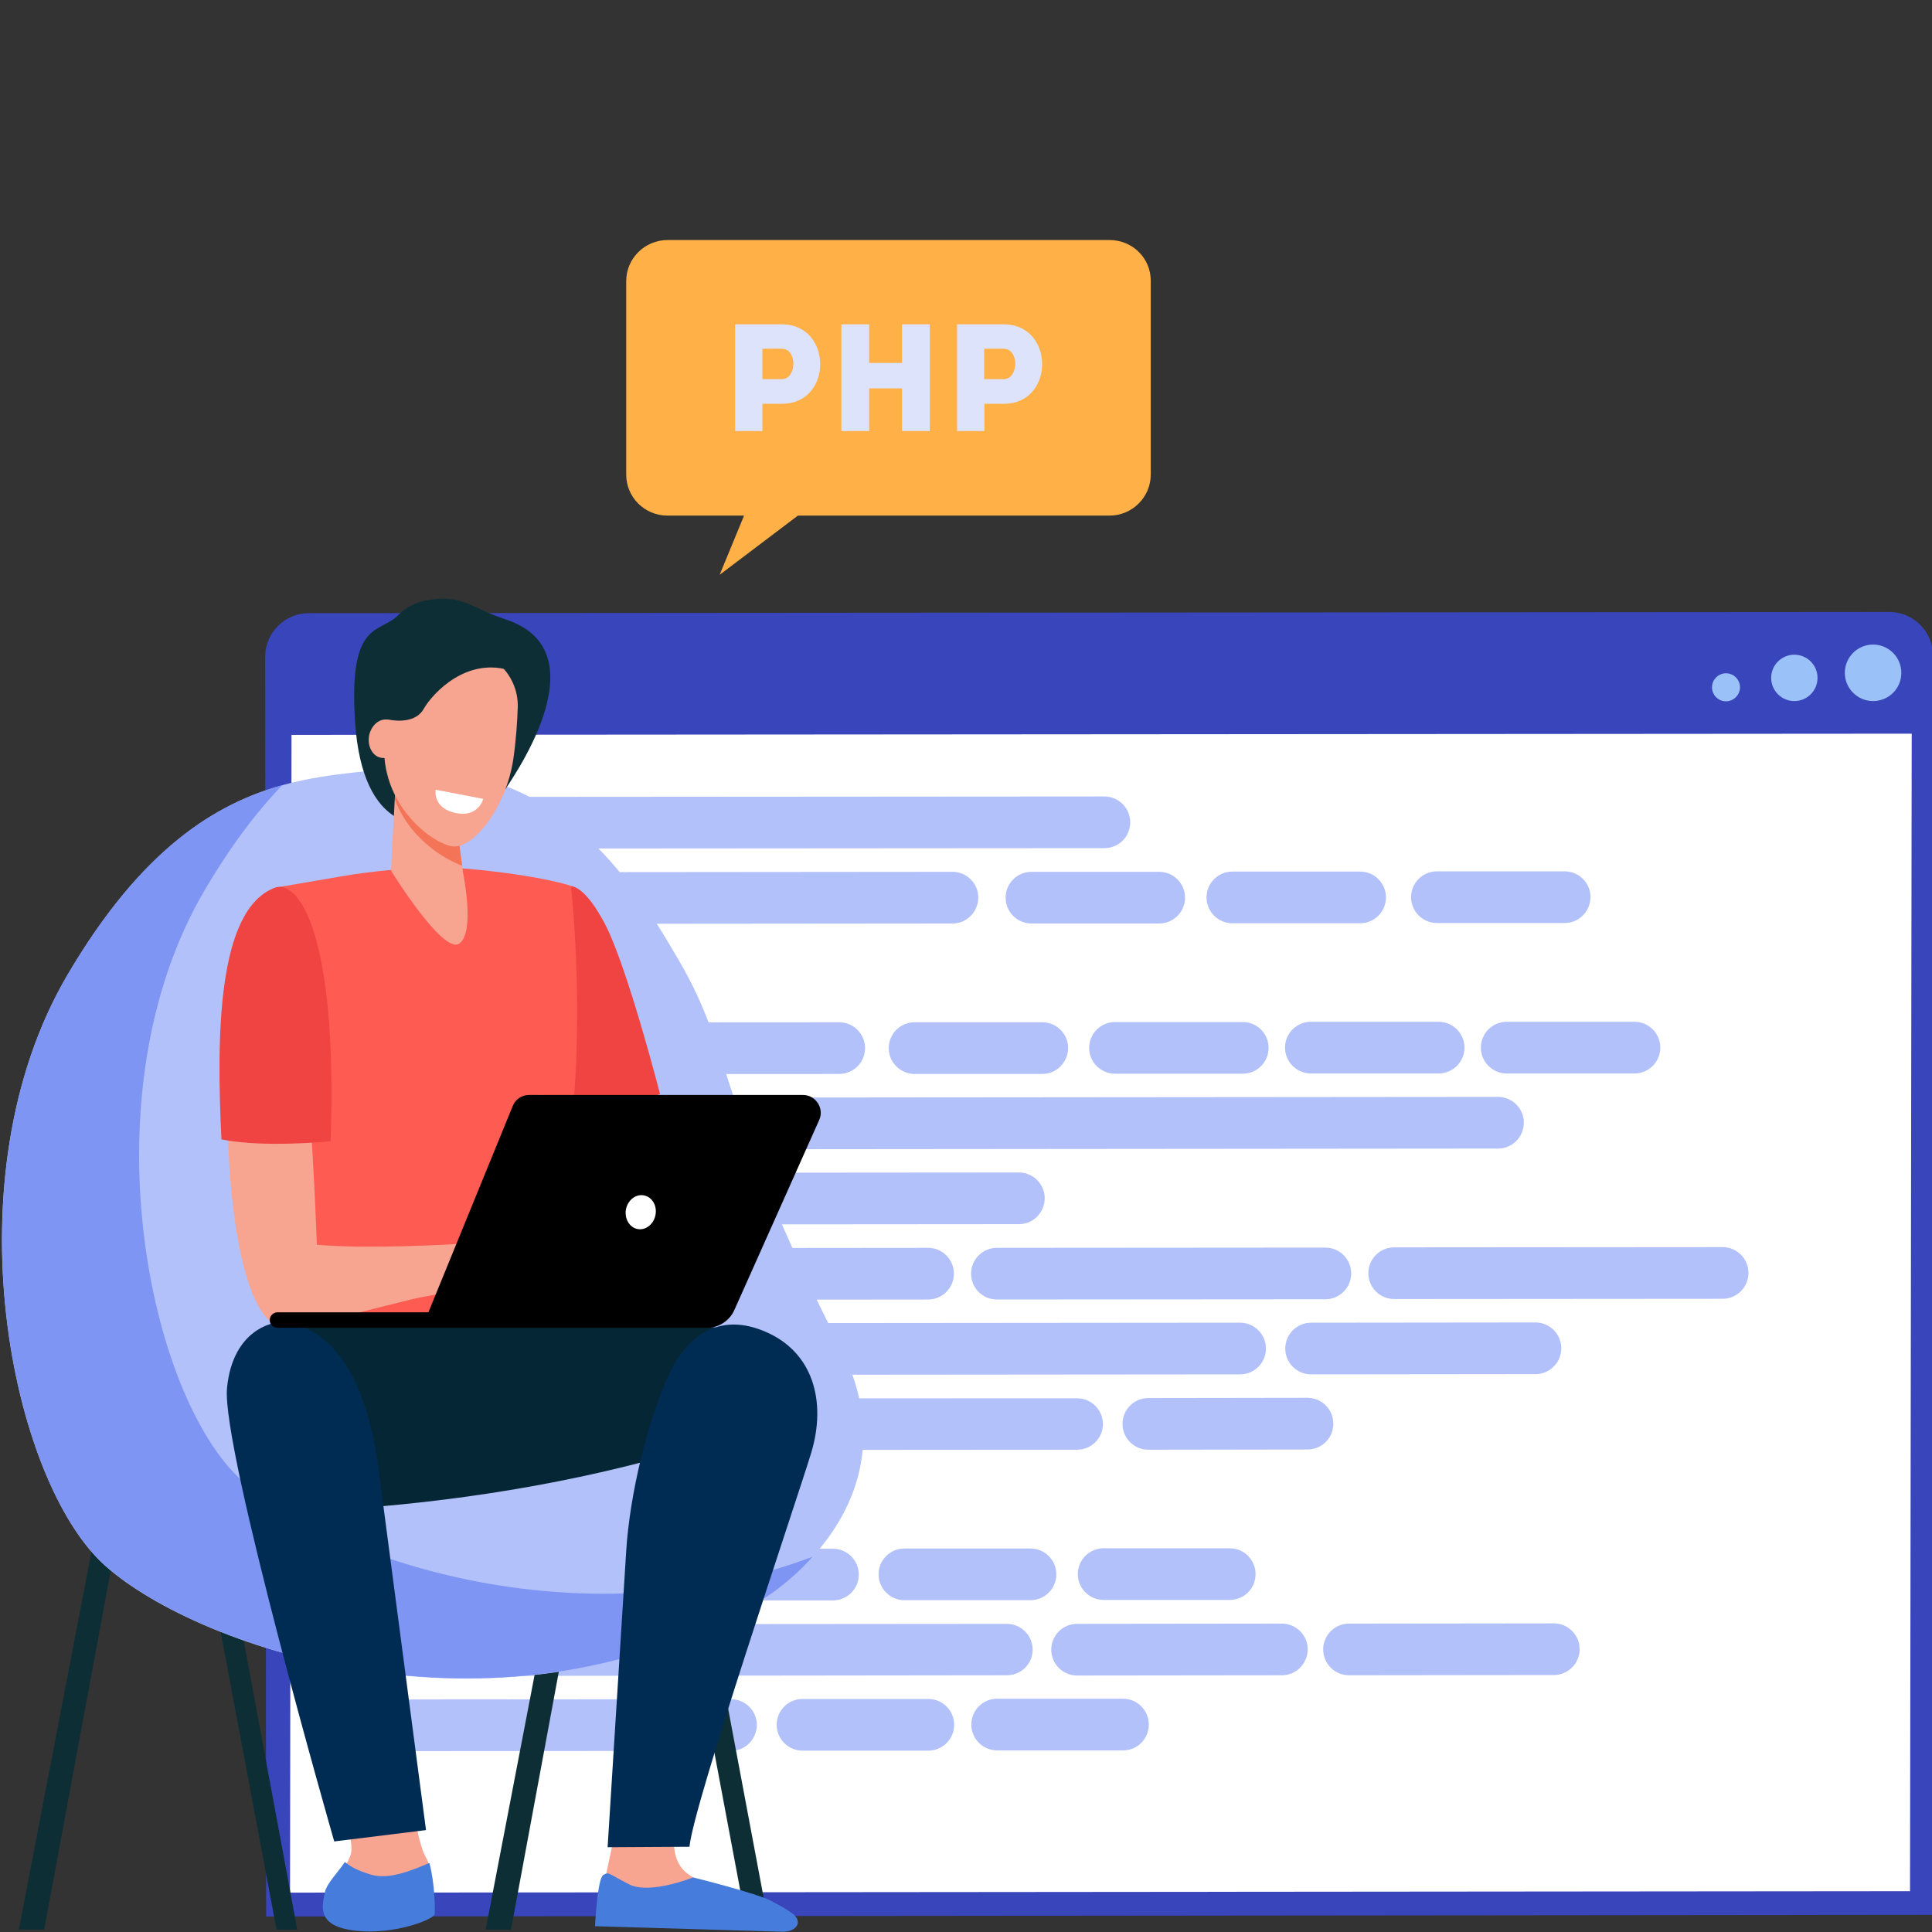
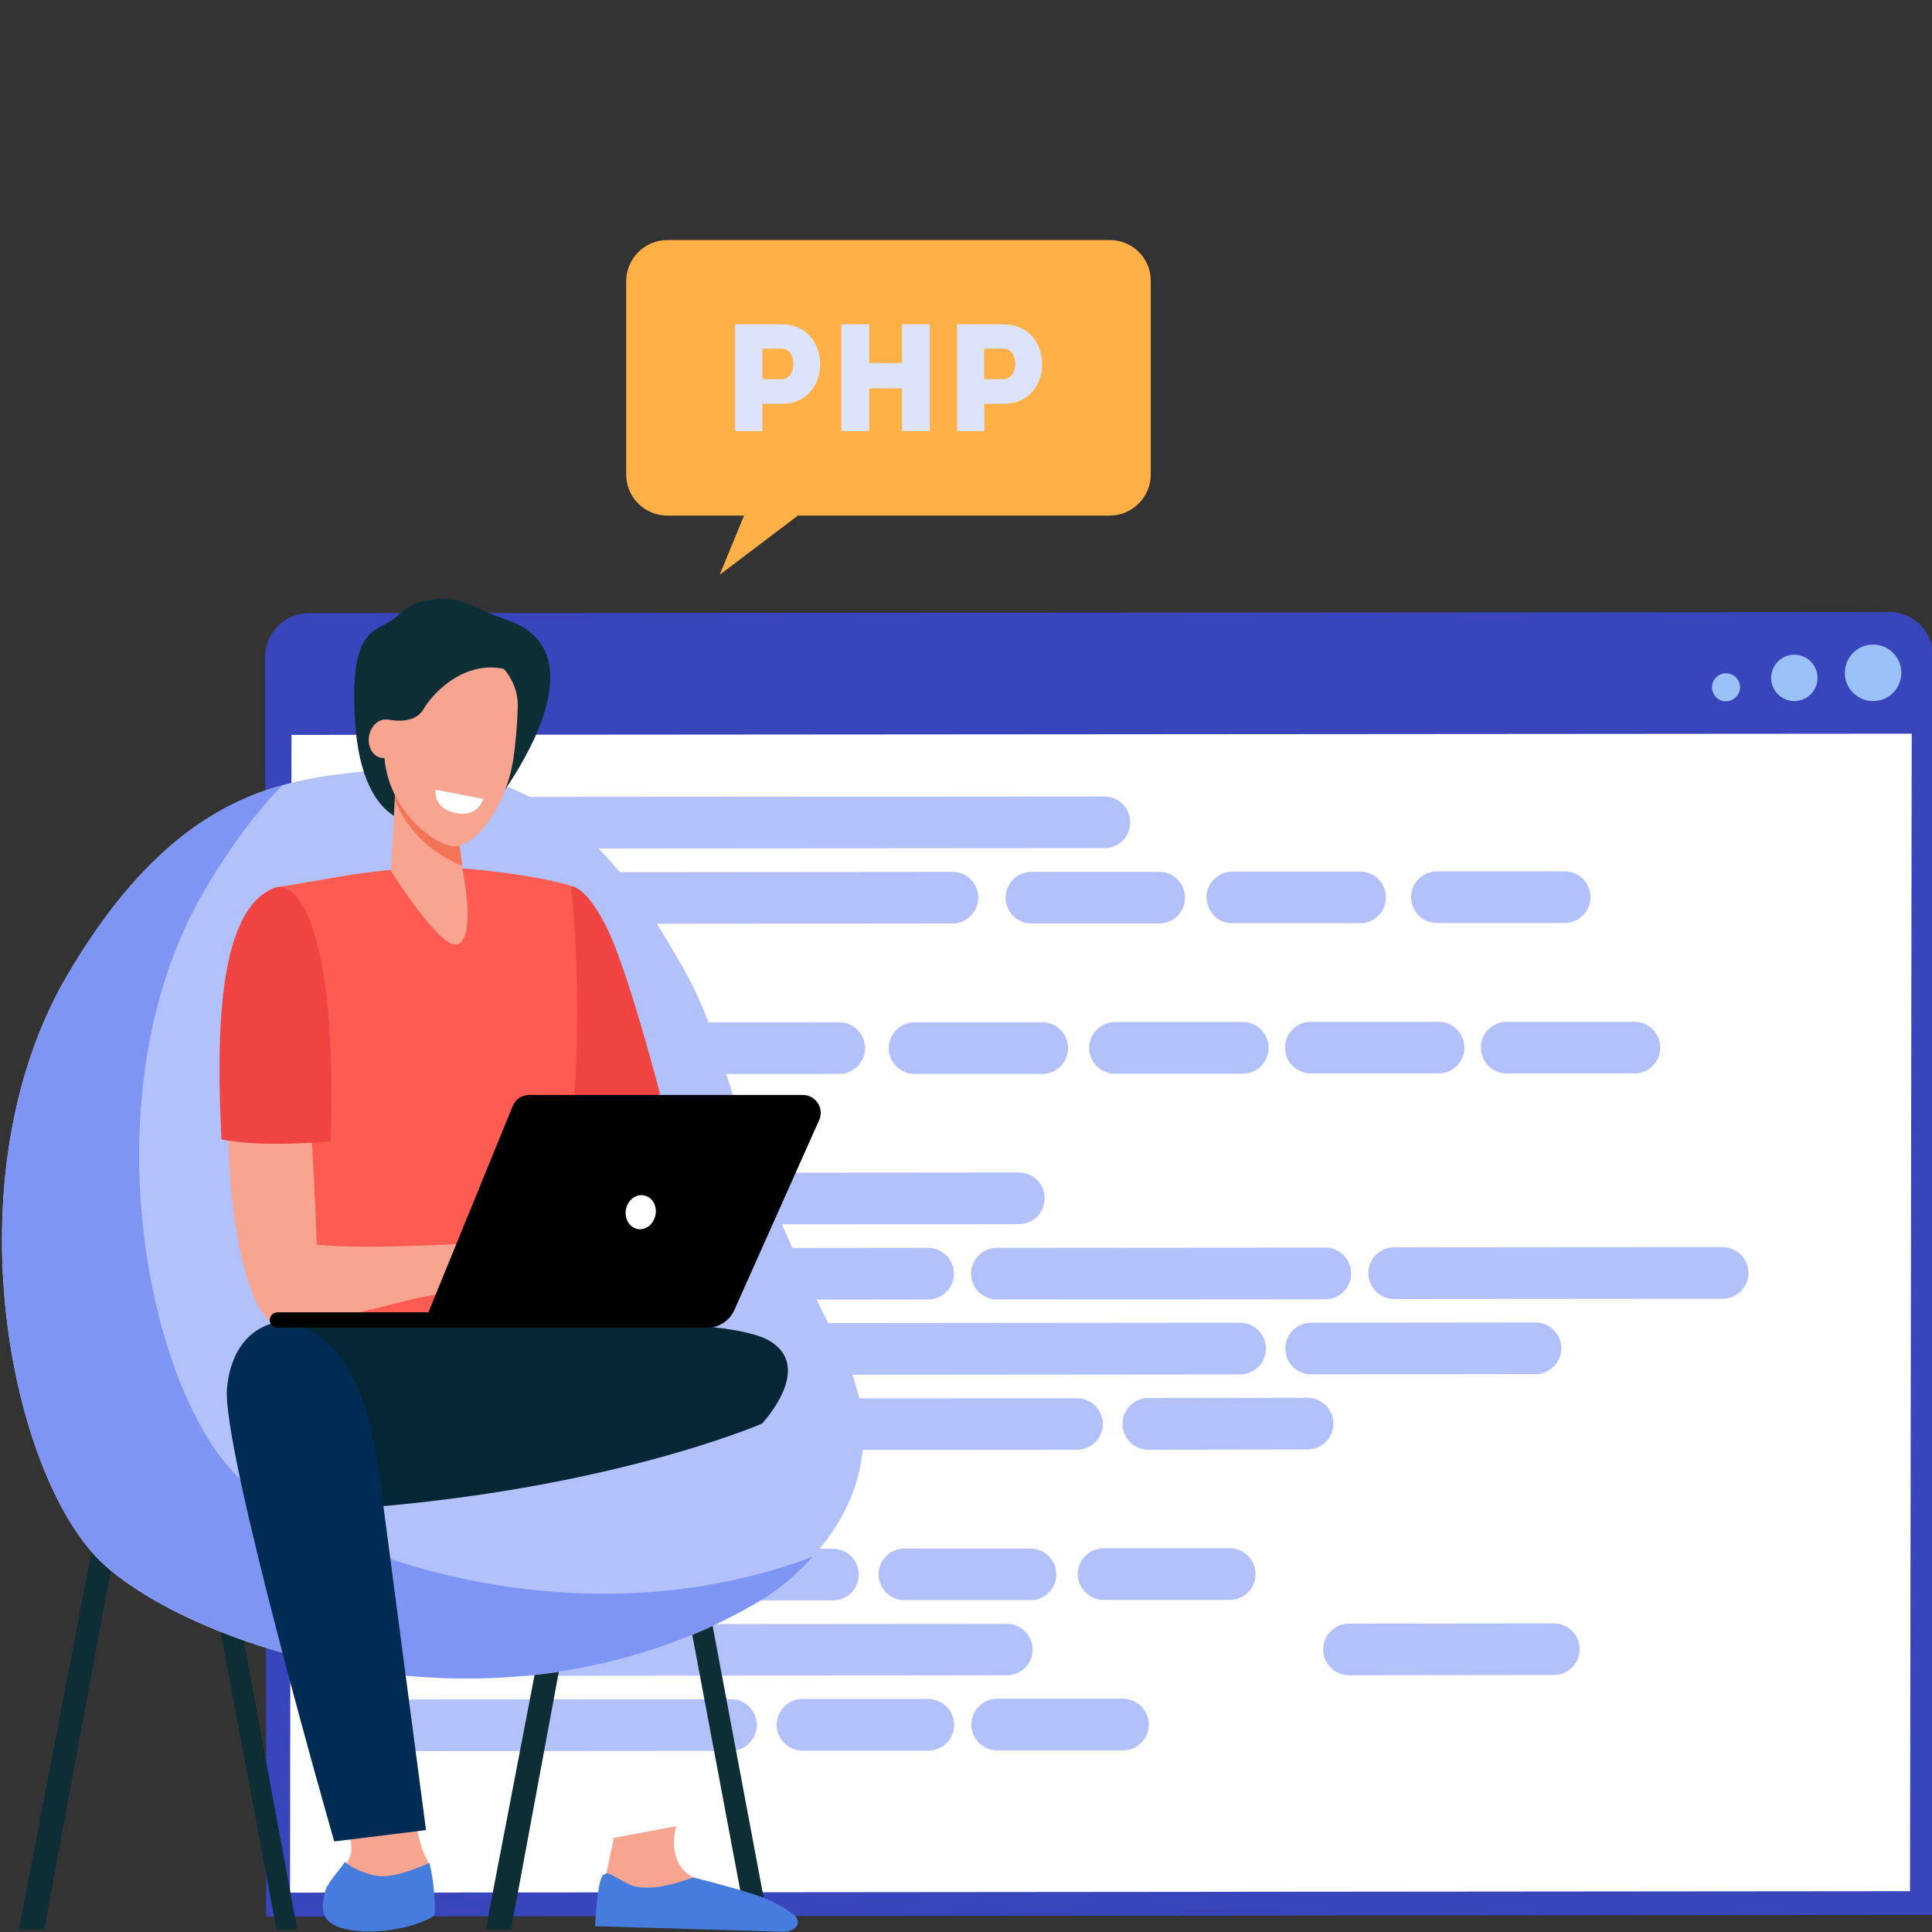
<svg xmlns="http://www.w3.org/2000/svg" version="1.1" id="Layer_1" x="0px" y="0px" viewBox="0 0 800 800" style="enable-background:new 0 0 800 800;" xml:space="preserve">
  <rect x="0" y="0" width="800" height="800" fill="#333333" stroke="none" />
  <style type="text/css">
	.st0{fill:#3945BA;}
	.st1{fill:#FFFFFF;}
	.st2{fill:#B2C1F9;}
	.st3{fill:#D1D1D1;}
	.st4{fill:#9BC1F9;}
	.st5{fill:#0E2E35;}
	.st6{fill:#7F95F4;}
	.st7{fill:#F79C8D;}
	.st8{fill:#EF4441;}
	.st9{fill:#FE5B52;}
	.st10{fill:#F7A491;}
	.st11{fill:#052635;}
	.st12{fill:#467CDB;}
	.st13{fill:#002C54;}
	.st14{fill:#F47458;}
	.st15{fill:#FFB047;}
	.st16{fill:#DEE3FC;}
</style>
  <g>
    <g>
      <g>
        <path class="st0" d="M110.2,793.6L109.8,272c0-10,8.1-18.1,18-18.1l654.5-0.5c10,0,18.1,8.1,18.1,18l0.4,521.5L110.2,793.6z" />
        <polygon class="st1" points="790.9,783.1 120.1,783.7 120.7,304.3 791.6,303.8    " />
        <path class="st2" d="M457.3,351.2l-287.1,0.2c-5.9,0-10.7-4.8-10.7-10.7l0,0c0-5.9,4.8-10.7,10.7-10.7l287.1-0.2     c5.9,0,10.7,4.8,10.7,10.7l0,0C468,346.5,463.2,351.2,457.3,351.2z" />
        <path class="st2" d="M394.4,382.4l-224.2,0.2c-5.9,0-10.7-4.8-10.7-10.7l0,0c0-5.9,4.8-10.7,10.7-10.7l224.2-0.2     c5.9,0,10.7,4.8,10.7,10.7l0,0C405,377.6,400.3,382.4,394.4,382.4z" />
        <path class="st3" d="M266.5,413.7l-96.3,0.1c-5.9,0-10.7-4.8-10.7-10.7l0,0c0-5.9,4.8-10.7,10.7-10.7l96.3-0.1     c5.9,0,10.7,4.8,10.7,10.7l0,0C277.2,408.9,272.4,413.7,266.5,413.7z" />
        <path class="st2" d="M347.5,444.7l-177.3,0.1c-5.9,0-10.7-4.8-10.7-10.7l0,0c0-5.9,4.8-10.7,10.7-10.7l177.3-0.1     c5.9,0,10.7,4.8,10.7,10.7l0,0C358.2,439.9,353.4,444.7,347.5,444.7z" />
        <path class="st2" d="M431.6,444.7l-52.9,0c-5.9,0-10.7-4.8-10.7-10.7l0,0c0-5.9,4.8-10.7,10.7-10.7l52.9,0     c5.9,0,10.7,4.8,10.7,10.7l0,0C442.2,439.9,437.5,444.7,431.6,444.7z" />
        <path class="st2" d="M514.6,444.6l-52.9,0c-5.9,0-10.7-4.8-10.7-10.7l0,0c0-5.9,4.8-10.7,10.7-10.7l52.9,0     c5.9,0,10.7,4.8,10.7,10.7l0,0C525.3,439.8,520.5,444.6,514.6,444.6z" />
        <path class="st2" d="M480,382.4l-52.9,0c-5.9,0-10.7-4.8-10.7-10.7l0,0c0-5.9,4.8-10.7,10.7-10.7l52.9,0     c5.9,0,10.7,4.8,10.7,10.7l0,0C490.7,377.6,485.9,382.4,480,382.4z" />
        <path class="st2" d="M563.2,382.3l-52.9,0c-5.9,0-10.7-4.8-10.7-10.7l0,0c0-5.9,4.8-10.7,10.7-10.7l52.9,0     c5.9,0,10.7,4.8,10.7,10.7l0,0C573.9,377.5,569.1,382.3,563.2,382.3z" />
        <path class="st2" d="M647.9,382.2l-52.9,0c-5.9,0-10.7-4.8-10.7-10.7l0,0c0-5.9,4.8-10.7,10.7-10.7l52.9,0     c5.9,0,10.7,4.8,10.7,10.7l0,0C658.5,377.4,653.8,382.2,647.9,382.2z" />
        <path class="st2" d="M595.7,444.5l-52.9,0c-5.9,0-10.7-4.8-10.7-10.7l0,0c0-5.9,4.8-10.7,10.7-10.7l52.9,0     c5.9,0,10.7,4.8,10.7,10.7l0,0C606.4,439.7,601.6,444.5,595.7,444.5z" />
        <path class="st2" d="M676.8,444.5l-52.9,0c-5.9,0-10.7-4.8-10.7-10.7l0,0c0-5.9,4.8-10.7,10.7-10.7l52.9,0     c5.9,0,10.7,4.8,10.7,10.7l0,0C687.5,439.7,682.7,444.5,676.8,444.5z" />
-         <path class="st2" d="M620.3,475.6l-450,0.4c-5.9,0-10.7-4.8-10.7-10.7l0,0c0-5.9,4.8-10.7,10.7-10.7l450-0.4     c5.9,0,10.7,4.8,10.7,10.7l0,0C630.9,470.9,626.2,475.6,620.3,475.6z" />
        <path class="st2" d="M421.9,506.9l-251.6,0.2c-5.9,0-10.7-4.8-10.7-10.7l0,0c0-5.9,4.8-10.7,10.7-10.7l251.6-0.2     c5.9,0,10.7,4.8,10.7,10.7l0,0C432.5,502.2,427.8,506.9,421.9,506.9z" />
        <path class="st2" d="M384.3,538.1l-214,0.2c-5.9,0-10.7-4.8-10.7-10.7l0,0c0-5.9,4.8-10.7,10.7-10.7l214-0.2     c5.9,0,10.7,4.8,10.7,10.7l0,0C395,533.3,390.2,538.1,384.3,538.1z" />
        <path class="st2" d="M548.8,538l-136,0.1c-5.9,0-10.7-4.8-10.7-10.7l0,0c0-5.9,4.8-10.7,10.7-10.7l136-0.1     c5.9,0,10.7,4.8,10.7,10.7l0,0C559.5,533.2,554.7,538,548.8,538z" />
        <path class="st2" d="M713.3,537.8l-136,0.1c-5.9,0-10.7-4.8-10.7-10.7l0,0c0-5.9,4.8-10.7,10.7-10.7l136-0.1     c5.9,0,10.7,4.8,10.7,10.7l0,0C724,533,719.2,537.8,713.3,537.8z" />
        <path class="st2" d="M513.5,569.1l-343.1,0.3c-5.9,0-10.7-4.8-10.7-10.7l0,0c0-5.9,4.8-10.7,10.7-10.7l343.1-0.3     c5.9,0,10.7,4.8,10.7,10.7l0,0C524.2,564.3,519.4,569.1,513.5,569.1z" />
        <path class="st2" d="M635.8,569l-92.9,0.1c-5.9,0-10.7-4.8-10.7-10.7l0,0c0-5.9,4.8-10.7,10.7-10.7l92.9-0.1     c5.9,0,10.7,4.8,10.7,10.7l0,0C646.5,564.2,641.7,569,635.8,569z" />
        <path class="st2" d="M446,600.3l-275.7,0.2c-5.9,0-10.7-4.8-10.7-10.7l0,0c0-5.9,4.8-10.7,10.7-10.7L446,579     c5.9,0,10.7,4.8,10.7,10.7l0,0C456.7,595.5,451.9,600.3,446,600.3z" />
        <path class="st2" d="M541.4,600.2l-65.9,0.1c-5.9,0-10.7-4.8-10.7-10.7l0,0c0-5.9,4.8-10.7,10.7-10.7l65.9-0.1     c5.9,0,10.7,4.8,10.7,10.7l0,0C552.1,595.5,547.3,600.2,541.4,600.2z" />
        <path class="st3" d="M319.8,631.6l-149.4,0.1c-5.9,0-10.7-4.8-10.7-10.7l0,0c0-5.9,4.8-10.7,10.7-10.7l149.4-0.1     c5.9,0,10.7,4.8,10.7,10.7l0,0C330.5,626.8,325.7,631.6,319.8,631.6z" />
        <path class="st3" d="M262.1,662.7l-91.6,0.1c-5.9,0-10.7-4.8-10.7-10.7l0,0c0-5.9,4.8-10.7,10.7-10.7l91.7-0.1     c5.9,0,10.7,4.8,10.7,10.7l0,0C272.7,658,268,662.7,262.1,662.7z" />
        <path class="st2" d="M344.9,662.7l-52.2,0c-5.9,0-10.7-4.8-10.7-10.7l0,0c0-5.9,4.8-10.7,10.7-10.7l52.2,0     c5.9,0,10.7,4.8,10.7,10.7v0C355.6,657.9,350.8,662.7,344.9,662.7z" />
        <path class="st2" d="M426.7,662.6l-52.2,0c-5.9,0-10.7-4.8-10.7-10.7l0,0c0-5.9,4.8-10.7,10.7-10.7l52.2,0     c5.9,0,10.7,4.8,10.7,10.7l0,0C437.4,657.8,432.6,662.6,426.7,662.6z" />
        <path class="st2" d="M509.2,662.5l-52.2,0c-5.9,0-10.7-4.8-10.7-10.7l0,0c0-5.9,4.8-10.7,10.7-10.7l52.2,0     c5.9,0,10.7,4.8,10.7,10.7l0,0C519.9,657.8,515.1,662.5,509.2,662.5z" />
        <path class="st2" d="M416.9,693.7L170.4,694c-5.9,0-10.7-4.8-10.7-10.7l0,0c0-5.9,4.8-10.7,10.7-10.7l246.5-0.2     c5.9,0,10.7,4.8,10.7,10.7l0,0C427.6,689,422.8,693.7,416.9,693.7z" />
-         <path class="st2" d="M530.8,693.7l-84.8,0.1c-5.9,0-10.7-4.8-10.7-10.7l0,0c0-5.9,4.8-10.7,10.7-10.7l84.8-0.1     c5.9,0,10.7,4.8,10.7,10.7l0,0C541.4,688.9,536.7,693.7,530.8,693.7z" />
        <path class="st2" d="M643.4,693.6l-84.8,0.1c-5.9,0-10.7-4.8-10.7-10.7l0,0c0-5.9,4.8-10.7,10.7-10.7l84.8-0.1     c5.9,0,10.7,4.8,10.7,10.7l0,0C654.1,688.8,649.3,693.6,643.4,693.6z" />
        <path class="st2" d="M302.7,725l-132.2,0.1c-5.9,0-10.7-4.8-10.7-10.7l0,0c0-5.9,4.8-10.7,10.7-10.7l132.2-0.1     c5.9,0,10.7,4.8,10.7,10.7l0,0C313.3,720.2,308.6,725,302.7,725z" />
        <path class="st2" d="M384.4,724.9l-52.1,0c-5.9,0-10.7-4.8-10.7-10.7l0,0c0-5.9,4.8-10.7,10.7-10.7l52.1,0     c5.9,0,10.7,4.8,10.7,10.7l0,0C395.1,720.1,390.3,724.9,384.4,724.9z" />
        <path class="st2" d="M465,724.8l-52.1,0c-5.9,0-10.7-4.8-10.7-10.7l0,0c0-5.9,4.8-10.7,10.7-10.7l52.1,0     c5.9,0,10.7,4.8,10.7,10.7l0,0C475.7,720.1,470.9,724.8,465,724.8z" />
        <path class="st4" d="M714.7,290.4L714.7,290.4c-3.2,0-5.8-2.6-5.8-5.8l0,0c0-3.2,2.6-5.8,5.8-5.8l0,0c3.2,0,5.8,2.6,5.8,5.8l0,0     C720.5,287.7,717.9,290.4,714.7,290.4z" />
        <path class="st4" d="M743,290.3L743,290.3c-5.3,0-9.6-4.3-9.6-9.6l0,0c0-5.3,4.3-9.6,9.6-9.6l0,0c5.3,0,9.6,4.3,9.6,9.6l0,0     C752.6,286,748.3,290.3,743,290.3z" />
        <path class="st4" d="M775.6,290.3L775.6,290.3c-6.4,0-11.7-5.2-11.7-11.7l0,0c0-6.4,5.2-11.7,11.7-11.7l0,0     c6.4,0,11.7,5.2,11.7,11.7l0,0C787.3,285.1,782.1,290.3,775.6,290.3z" />
      </g>
      <g>
        <polygon class="st5" points="18.3,799 7.8,799 47.1,594.5 55.9,596.2    " />
        <polygon class="st5" points="309.4,798.1 318.2,796.4 280.3,594.5 271.5,596.2    " />
        <polygon class="st5" points="211.6,799 201.1,799 240.4,594.5 249.2,596.2    " />
        <polygon class="st5" points="114.5,799 123.1,799.1 85.4,595.4 76.6,597.1    " />
        <path class="st2" d="M152.8,319.2c-34.8,3.7-79.7,7.7-124.9,84.6c-49.4,84-23.4,209.6,15.6,244.5c39,34.9,166.2,78,273.1,13.5     c0,0,64.6-39.1,31.4-103.9c-51-99.8-43.8-120.6-66.6-159.7C258.7,358.9,226.6,311.2,152.8,319.2z" />
        <path class="st6" d="M27.9,403.7c30.8-52.5,61.6-71,89-78.6c-10.6,11-21.4,25.2-32.2,43.6c-49.4,84-23.4,209.6,15.6,244.5     c34.5,30.9,138.5,68.3,236.2,31.4c-10,11.2-19.9,17.1-19.9,17.1c-107,64.5-234.2,21.4-273.1-13.5     C4.5,613.3-21.4,487.8,27.9,403.7z" />
        <g>
          <polygon class="st7" points="264.4,446.9 273.3,473.8 246.1,463.1     " />
          <path class="st8" d="M236.3,366.9c1.8,0.1,6.8,1.7,14.1,15.5c9.3,17.6,22.9,70.6,22.9,70.6L232.7,468l-5.2-11.1l-8.6-85.2      C219,371.8,235.8,366.9,236.3,366.9z" />
          <path class="st9" d="M182.8,359.2c11.6,0,40.3,3.4,53.6,7.6c0,0,9.8,84-8.8,147.9C223.4,529,231,574,231,574l-120.1-1.6      c0,0,14.2-108.7,8.9-126.2c-5.4-17.6-5.5-78.7-5.5-78.7s0.8-0.1,27-4.6C153.5,360.7,170.4,359.2,182.8,359.2z" />
          <path class="st10" d="M168.8,729.9c0,0,2.7,30.7,7.5,39.1c4.9,8.5-0.3,22.9-0.5,24.9c-0.3,2-10.3,4.8-26.2,3.1      c-15.9-1.7-15.7-5.4-14.4-11.3c1.3-5.9,9.8-13.6,10.3-19.2c0.5-5.7-4.9-26-4.9-26L168.8,729.9z" />
          <path class="st11" d="M217.4,548.7c0,0,82.9-4.6,101.4,6.6c18.5,11.2-3.3,34.2-3.3,34.2S248,618.9,135,625.4      c-26.8,1.5-29.1-69.8-24.1-75.7C116,543.8,217.4,548.7,217.4,548.7z" />
          <path class="st12" d="M147.6,799.5c-16.4-1.7-14.4-9.8-13.1-15.9c0.8-3.8,5.5-8.3,8.3-12.6c1.5,1.2,3.9,3.2,11,5.3      c7.4,2.2,17.5-2.1,24-4.9c2.3,8.6,2.4,19.5,2.2,21.2C179.8,794.6,164,801.2,147.6,799.5z" />
          <path class="st13" d="M156.7,608c3.3,25.1,19.7,149.8,19.7,149.8l-38,4.7c0,0-46.8-162.8-44.4-187.7c2.4-24.9,19.9-27,19.9-27      S147.9,541.7,156.7,608z" />
          <path class="st10" d="M113,376.8c11.2-4.2,16.7,96.9,18.2,138.6c19.9,1.9,54.5,0,63.2-0.6c4.1-0.3,13.4-3.7,17.5-4.3      c4.1-0.5,7.9-0.8,9.9-0.5c0.7,0.1,21.5,8.6,23.2,10.5c2.2,2.3,8.1,8.1,7.1,10.6c-1,2.5-11.4-7-11.4-7l-5.1-2.9      c6.3,6.2,18.4,14.4,16.7,17.3c-1.7,2.9-12.6-5.4-20.4-11c6.7,6,15,16.8,13.1,18.5c-1.7,1.5-11.1-11-21.2-14.6      c-3.7-1.3-7.5,2.4-10.4,2.8c-2.2,0.3-5.5,1-7.6,0.4l-10.9-3.1c-3.7,0.3-3.8,2.5-7.6,3.3c-4.4,0.9-11.5,1.9-17.1,3.3      c-32,7.8-42.6,11.4-52.4,11.4C88.2,549.6,86.4,386.7,113,376.8z" />
          <path class="st8" d="M91.7,471.8c-2.1-42.6-1.8-95.2,22.1-104.2c9.4-3.5,26.1,17.7,23.1,105C124.1,473.7,105.4,474.5,91.7,471.8      z" />
          <polygon class="st7" points="225.4,453.4 223,453.4 186.3,543.5 188.9,543.1     " />
          <path class="st10" d="M280,756.2c0,0-3.3,10.6,2.6,17.7c5.9,7,30.6,13.9,33.9,17.8c3.2,3.8,3,7.1,3,7.1l-69.3-1.9l0.8-20.9      l3.2-15L280,756.2z" />
          <path class="st12" d="M287,777.4c0,0-17.8,7.2-26.4,2.9c-8.6-4.3-8.3-5.4-10.8-3.9c-2.5,1.6-3.4,21.2-3.4,21.2l78,2.3      c5.4-0.1,8.2-4.1,3.8-7.5c-3-2.3-6.5-3.9-8.5-5.1C313.4,783.9,287,777.4,287,777.4z" />
-           <path class="st13" d="M277.4,568.3c5.4-11.3,17.5-26,39-17.1c20.4,8.4,25.9,29.2,19.5,50.4c-6.5,21.2-48.9,146-50.4,163.1      l-33.9,0.2c0,0,6.2-98.8,7.7-122.7C260.7,619.3,268.1,587.9,277.4,568.3z" />
          <path d="M332.5,453.4H219.1c-3,0-5.7,1.8-6.8,4.6l-34.9,85.4h-62.5c-1.7,0-3.2,1.4-3.2,3.2l0,0c0,1.8,1.4,3.2,3.2,3.2h177.9      c4.9,0,9.3-2.9,11.3-7.4l35.1-78.6C341.4,459,337.8,453.4,332.5,453.4z" />
          <path class="st1" d="M271.4,503.2c-0.8,3.8-4.1,6.4-7.5,5.7c-3.3-0.7-5.4-4.3-4.7-8.2c0.8-3.8,4.1-6.4,7.5-5.7      C270.1,495.7,272.2,499.3,271.4,503.2z" />
          <g>
            <path class="st5" d="M209.7,256.6c-3.4-1.2-6.8-2.4-10-4c-3.7-1.8-8.4-3.8-11.4-4.3c-6.3-1-17.2-0.3-23.2,6.2       c-7.5,8.1-20.8,1.5-18.1,44c3,48.1,29.8,42.8,30.4,42c0.6-0.8,23.8-30.8,23.8-30.8s8.1,17.7,8.1,17.1       C209.3,326.1,250.8,270.4,209.7,256.6z" />
            <path class="st10" d="M189.4,344l2.3,17.2c0,0,5.2,24.8-1.5,29.5c-6.7,4.8-28.3-30.2-28.3-30.2l2.3-43.5L189.4,344z" />
            <path class="st14" d="M163.5,331c5.5,14.9,18.6,24,27.9,27.5l-2-14.6l-25.2-27.1L163.5,331z" />
            <path class="st10" d="M188,269.5c14.1-2.3,26.7,9.1,26.4,23.2c-0.2,6.1-0.7,13.8-1.9,22c-3.1,19.8-16.6,37.3-25.5,35.7       c-8.9-1.6-31.5-18.7-27.5-46.9C161.9,286.2,173.3,271.9,188,269.5z" />
            <path class="st10" d="M165.7,307c-0.8,4.4-4.2,7.4-7.8,6.8c-3.6-0.6-5.8-4.7-5.1-9c0.8-4.4,4.2-7.4,7.8-6.8       C164.2,298.6,166.4,302.6,165.7,307z" />
            <path class="st5" d="M160.6,297.9c0,0,10.8,2.7,14.8-4.3c4-7,18.4-22,36.6-15.7c18.3,6.2-16.1-15.1-17.5-15.1s-19-0.1-19-0.1       s-13.5,11.1-14,12.3c-0.5,1.2-4.4,14.5-4.4,14.5L160.6,297.9z" />
          </g>
          <path class="st1" d="M180.4,327l19.7,3.8c0,0-1.9,7.4-10.6,6C178.9,335,180.4,327,180.4,327z" />
        </g>
      </g>
      <g>
        <path class="st15" d="M459.5,99.4H276.4c-9.4,0-17.1,7.6-17.1,17v80.1c0,9.4,7.6,17,17.1,17h31.7l-10.1,24.5l32.4-24.5h129     c9.4,0,17.1-7.6,17.1-17v-80.1C476.6,107,469,99.4,459.5,99.4z" />
        <g>
          <g>
            <g>
              <g>
                <path class="st16" d="M304.4,178.5c0-14.7,0-29.4,0-44.2c6.4,0,12.9,0,19.4,0c21.1,0.1,21.1,32.9,0,32.9h-8.1v11.3         C311.9,178.5,308.1,178.5,304.4,178.5z M323.8,144.4c-2.7-0.1-5.5,0-8.1,0c0,3.6,0,9,0,12.6h8.1         C329.9,157,330.3,144.5,323.8,144.4z" />
              </g>
            </g>
            <g>
              <g>
                <path class="st16" d="M385,178.5c-3.8,0-7.7,0-11.5,0v-17.7h-13.6v17.7c-3.9,0-7.8,0-11.5,0v-44.2c3.8,0,7.7,0,11.5,0v16         h13.6v-16c3.8,0,7.7,0,11.5,0V178.5z" />
              </g>
            </g>
            <g>
              <g>
                <path class="st16" d="M396.3,178.5c0-14.7,0-29.4,0-44.2c6.4,0,12.9,0,19.4,0c21.1,0.1,21.1,32.9,0,32.9h-8.1v11.3         C403.8,178.5,400,178.5,396.3,178.5z M415.6,144.4c-2.7-0.1-5.5,0-8.1,0c0,3.6,0,9,0,12.6h8.1         C421.8,157,422.2,144.5,415.6,144.4z" />
              </g>
            </g>
          </g>
        </g>
      </g>
    </g>
  </g>
</svg>